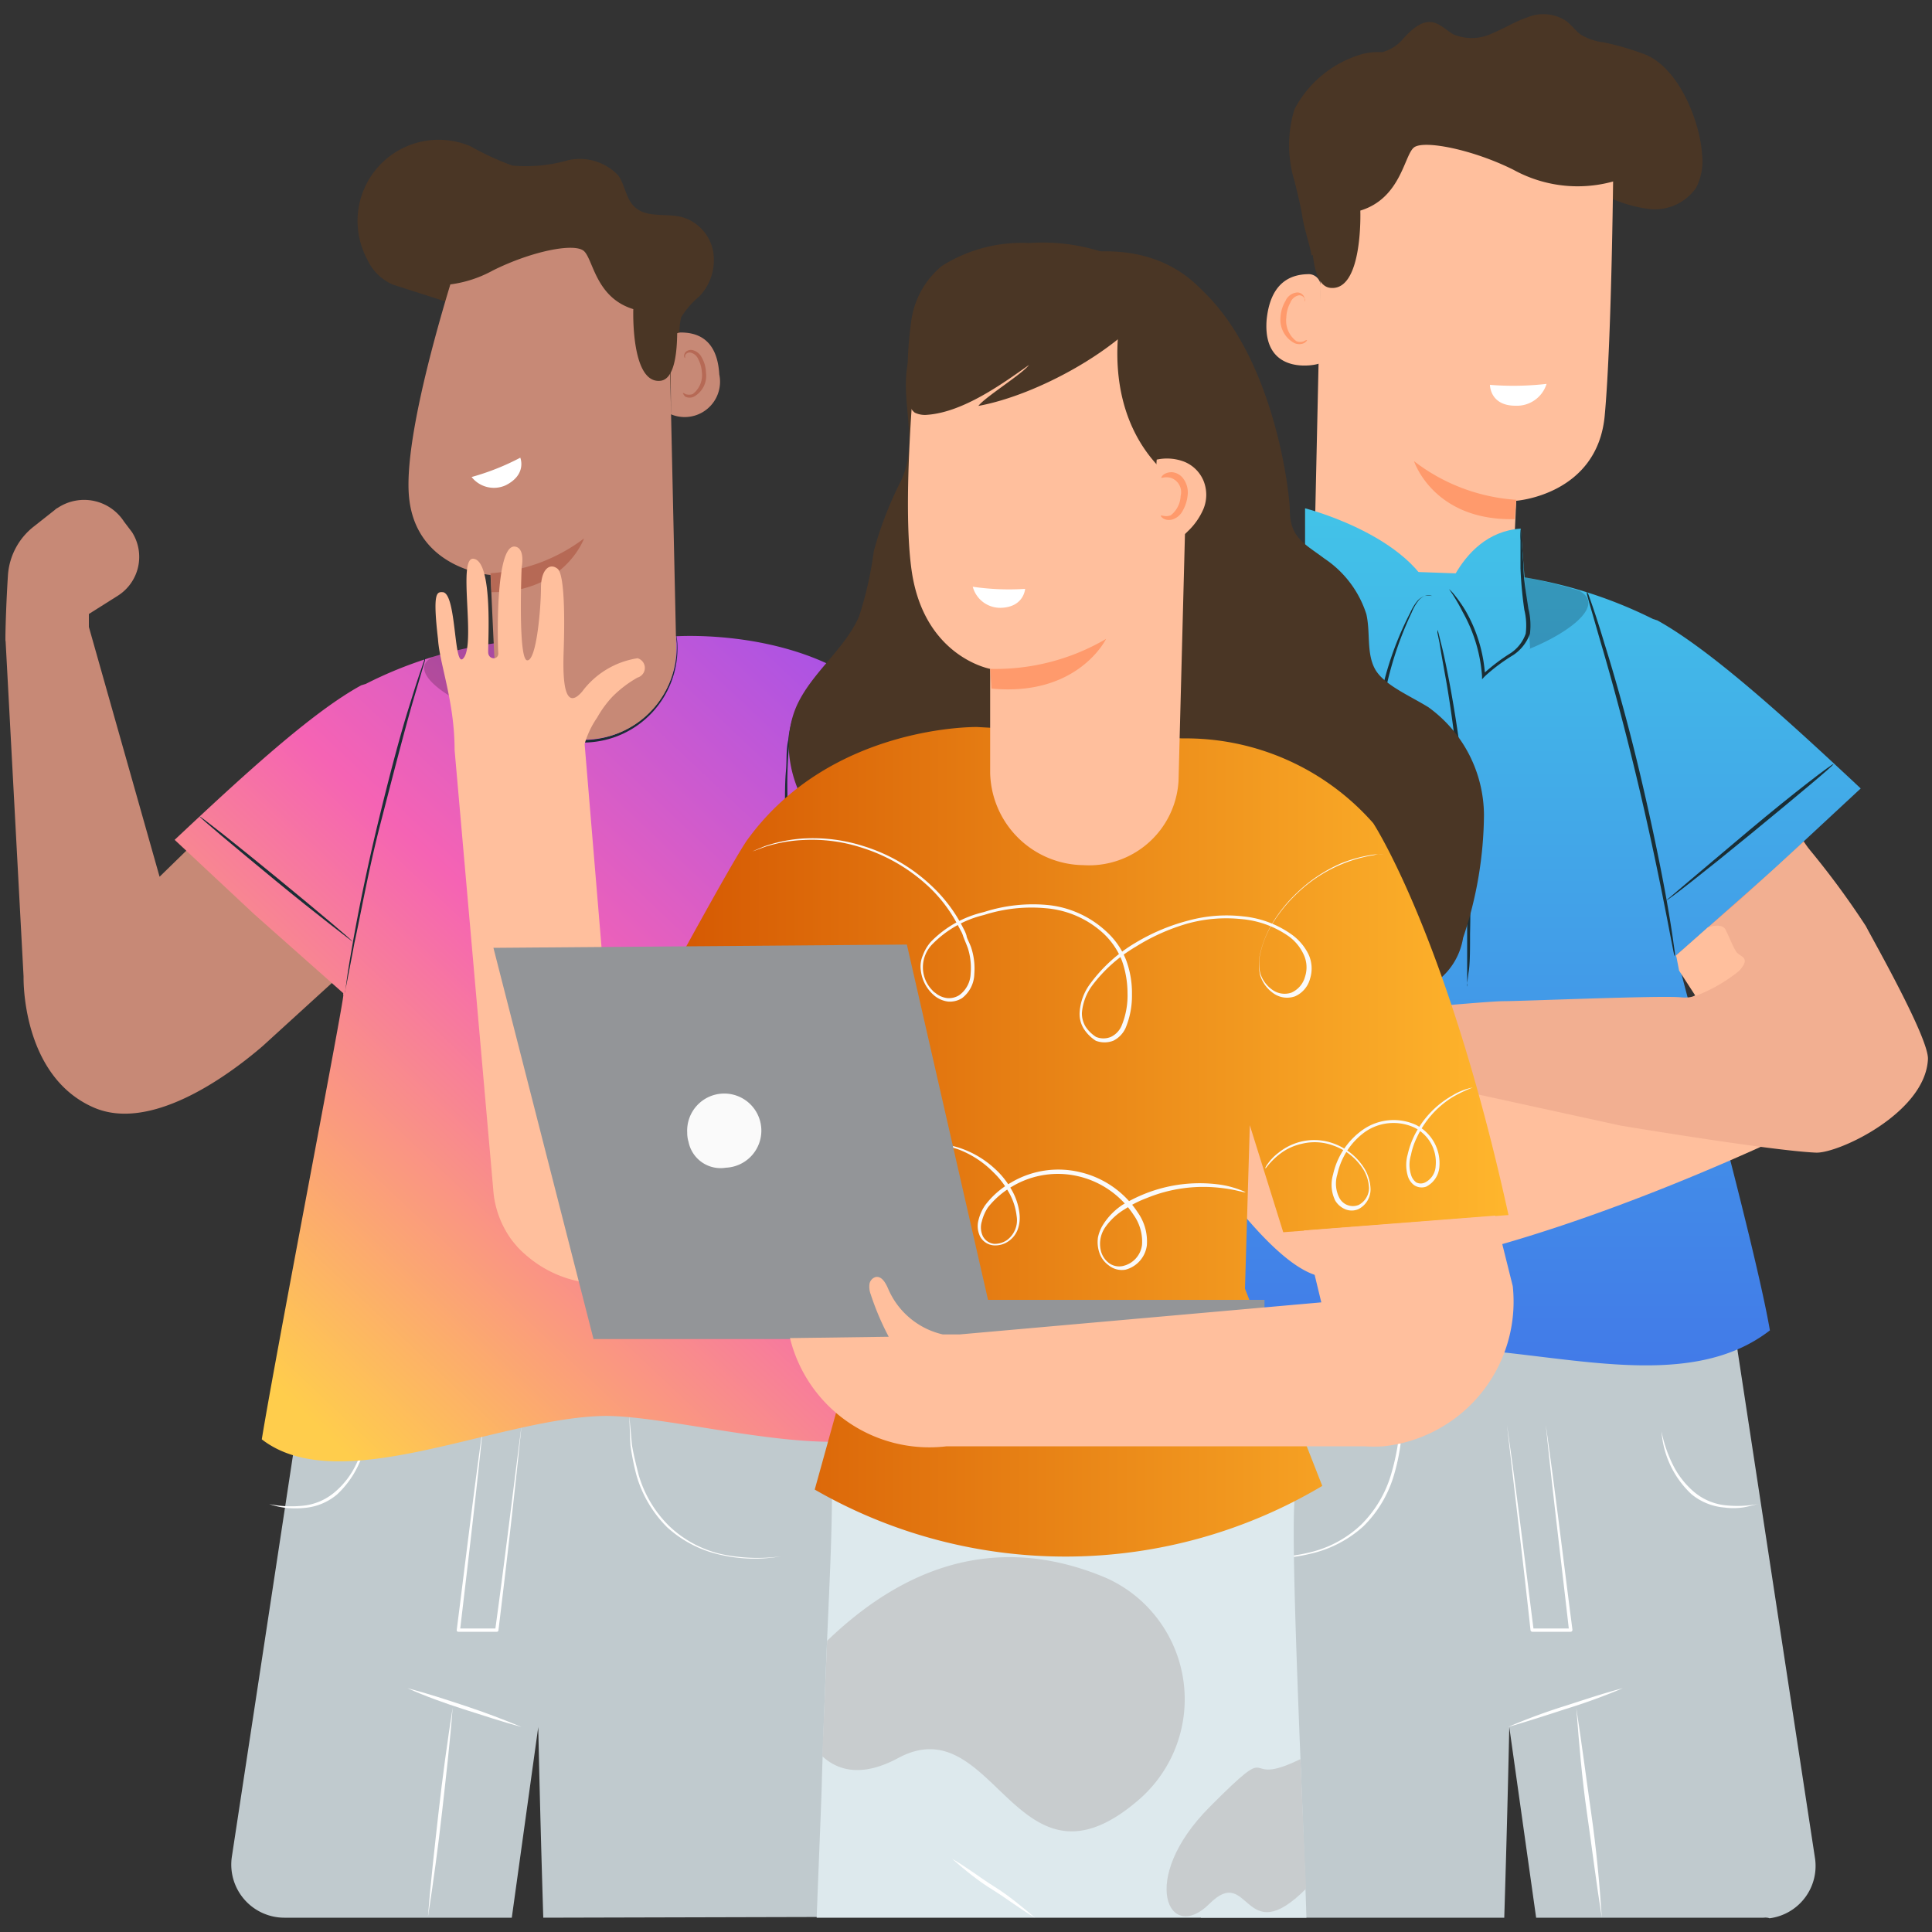
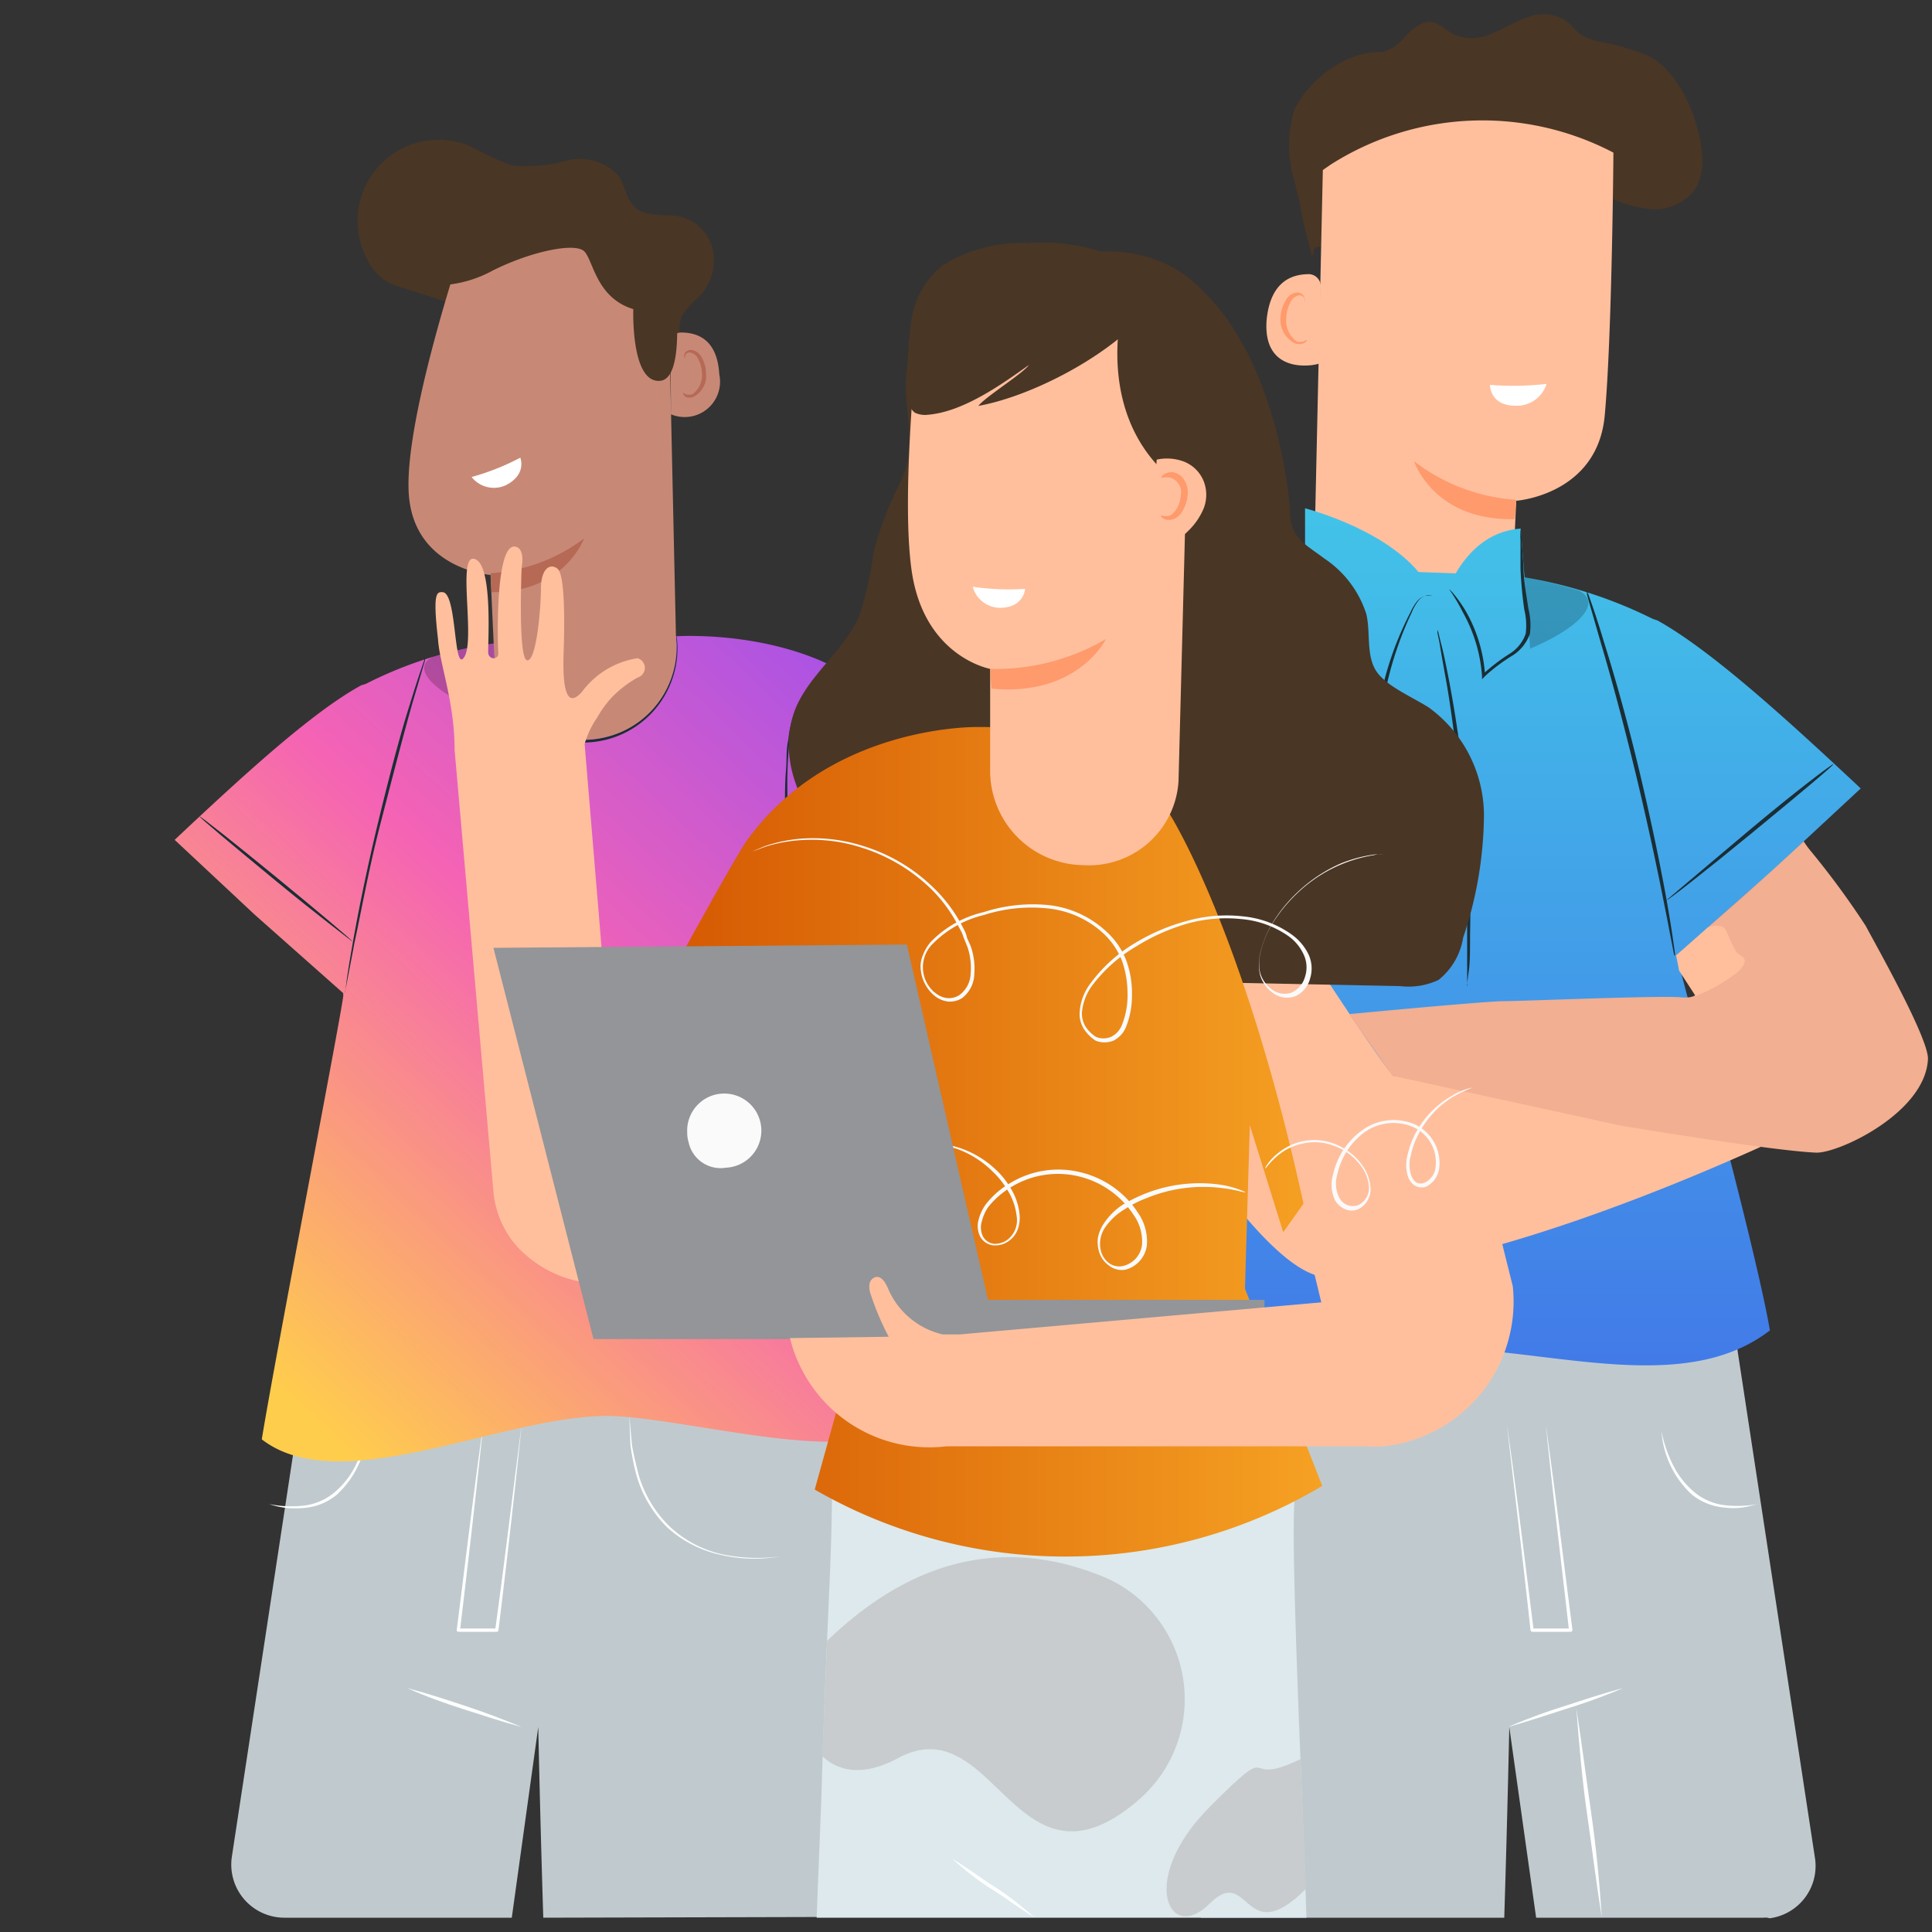
<svg xmlns="http://www.w3.org/2000/svg" xmlns:xlink="http://www.w3.org/1999/xlink" id="Layer_1" data-name="Layer 1" viewBox="0 0 100 100">
  <rect x="0" y="0" width="100" height="100" fill="#333333" stroke="none" />
  <defs>
    <style>.cls-1{fill:#c0cace;}.cls-2{fill:#fff;}.cls-3{fill:#ff9a6c;}.cls-4{fill:#4a3625;}.cls-5{fill:#ffbf9d;}.cls-6{fill:url(#linear-gradient);}.cls-7{fill:#1a2e35;}.cls-12,.cls-8{opacity:0.2;}.cls-9{fill:url(#linear-gradient-2);}.cls-10{fill:#f2af91;}.cls-11{fill:#c78976;}.cls-12{isolation:isolate;}.cls-13{fill:#4279e8;}.cls-14{fill:url(#linear-gradient-3);}.cls-15{fill:#b66955;}.cls-16{fill:#dde9ed;}.cls-17{fill:#c8ccce;}.cls-18{fill:url(#linear-gradient-4);}.cls-19{fill:#fafafa;}.cls-20{fill:#939598;}</style>
    <linearGradient id="linear-gradient" x1="76.21" y1="71.59" x2="76.21" y2="26.94" gradientUnits="userSpaceOnUse">
      <stop offset="0" stop-color="#4279e8" />
      <stop offset="1" stop-color="#42c2e8" />
    </linearGradient>
    <linearGradient id="linear-gradient-2" x1="73.38" y1="71.59" x2="73.38" y2="26.94" xlink:href="#linear-gradient" />
    <linearGradient id="linear-gradient-3" x1="14.74" y1="72.27" x2="66.26" y2="17.62" gradientUnits="userSpaceOnUse">
      <stop offset="0" stop-color="#ffcd4c" />
      <stop offset="0.34" stop-color="#f563b4" />
      <stop offset="0.68" stop-color="#9e50ed" />
      <stop offset="0.99" stop-color="#1aafff" />
    </linearGradient>
    <linearGradient id="linear-gradient-4" x1="32.55" y1="59.1" x2="78.05" y2="59.1" gradientUnits="userSpaceOnUse">
      <stop offset="0" stop-color="#d35400" />
      <stop offset="1" stop-color="#ffb62d" />
    </linearGradient>
  </defs>
  <path class="cls-1" d="M91.28,99.26H79.51l-1.39-9.87s-.09,4.44-.26,9.87H62.16l.53-28.82h0V69H89.81l.14,1,4,26.22a2.73,2.73,0,0,1-2.36,3.07C91.49,99.25,91.38,99.25,91.28,99.26Z" />
  <path class="cls-2" d="M78,73.75c.51,3.53.93,7.07,1.38,10.61l-.08-.07h2l-.09.09c-.4-3.54-.84-7.08-1.2-10.63.5,3.53.92,7.07,1.38,10.61a.1.1,0,0,1-.08.1h-2a.1.1,0,0,1-.09-.07h0C78.84,80.84,78.4,77.3,78,73.75Z" />
  <path class="cls-2" d="M86,74.09a6.77,6.77,0,0,0,.58,1.71,4.42,4.42,0,0,0,1.09,1.41,3,3,0,0,0,1.61.7,5.72,5.72,0,0,0,1.8-.08c-.3.06-.6.16-.9.2a3.54,3.54,0,0,1-.92,0,3.08,3.08,0,0,1-1.71-.69A4.93,4.93,0,0,1,86,74.09Z" />
  <path class="cls-2" d="M78.05,89.39A31.1,31.1,0,0,1,81,88.3c1-.32,2-.66,3-.92A30.92,30.92,0,0,1,81,88.47C80.05,88.78,79,89.12,78.05,89.39Z" />
  <path class="cls-2" d="M82.91,99.26c-.29-1.81-.51-3.62-.77-5.42s-.41-3.62-.55-5.42c.28,1.8.51,3.61.77,5.42S82.79,97.44,82.91,99.26Z" />
  <path class="cls-3" d="M96.61,48.48l-4.54-6.89-7.61,4.8,6.9,10.68A27.64,27.64,0,0,0,96.61,48.48Z" />
  <path class="cls-4" d="M78.82,8.31a1.69,1.69,0,0,0,.82.62,5.53,5.53,0,0,0,.9.11,8.92,8.92,0,0,1,2.22.9,6.89,6.89,0,0,0,2.62.88,2.6,2.6,0,0,0,2.41-1.1A3,3,0,0,0,88.1,8c-.11-1.73-1.21-4.52-3-5.2A14.37,14.37,0,0,0,83,2.19a2.9,2.9,0,0,1-1.18-.4c-.28-.2-.48-.51-.78-.72A2.15,2.15,0,0,0,79.08.89c-.64.21-1.22.58-1.85.84a2.46,2.46,0,0,1-2,.05c-.37-.21-.68-.56-1.1-.63-.59-.09-1.09.41-1.5.85a2.09,2.09,0,0,1-1.09.7,3.42,3.42,0,0,0-1,.09A5.74,5.74,0,0,0,67,5.66a6.31,6.31,0,0,0,0,3.7c.15.62.31,1.23.41,1.86s.35,1.34.48,2c.2,0,0-.35.22-.41,2.22-.58,4.47-1.06,6.68-1.7a8.45,8.45,0,0,0,3.82-2,3,3,0,0,0,.7-1.09A1.28,1.28,0,0,0,78.82,8.31Z" />
  <path class="cls-5" d="M73.11,35.22h0a5.13,5.13,0,0,0,5.16-4.85c.11-2.26.21-4.45.21-4.45s4.2-.3,4.58-4.41.45-13.61.45-13.61h0a14.62,14.62,0,0,0-14.65.63l-.39.27L68,30.06a5.13,5.13,0,0,0,5.09,5.16Z" />
-   <path class="cls-4" d="M84.09,9.2a6.89,6.89,0,0,1-5.75-.41c-2.12-1.06-4.64-1.55-5.15-1.16s-.67,2.63-2.78,3.27c0,0,.15,4.18-1.55,4s-.62-6.63-.62-6.63l4.08-2,4.46-.83,4.2.59L84.23,7Z" />
  <path class="cls-6" d="M56.14,33.42c4.36-4.48,12.07-4,12.07-4l10,.36a23.41,23.41,0,0,1,7.35,2.26l.24.08v0c2.79,1.55,6.74,5.16,10.51,8.69l-4.5,4.18-5,4.42a.17.17,0,0,1,0,.1c0,.26,4,14.7,4.8,19.35-4.38,3.39-11.2,1-17.18.9-3.81-.08-9.36,1.84-12.56.26l-.35-11.87c-.34-3.87-.61-8.68-.61-8.68Z" />
  <path class="cls-7" d="M82.14,30.57a.42.42,0,0,0,.07.18l.19.54c.16.46.38,1.13.64,2,.53,1.69,1.19,4,1.82,6.65s1.11,5,1.42,6.74c.15.86.26,1.55.33,2.06l.08.56a.67.67,0,0,1,0,.2.6.6,0,0,1-.06-.19l-.11-.56c-.1-.51-.23-1.21-.39-2-.34-1.73-.84-4.11-1.47-6.72s-1.28-5-1.77-6.65c-.24-.82-.43-1.5-.58-2l-.15-.54A.62.62,0,0,1,82.14,30.57Z" />
  <path class="cls-7" d="M86.25,46.6S88.13,45,90.51,43s4.35-3.49,4.39-3.45S93,41.21,90.65,43.14,86.28,46.65,86.25,46.6Z" />
  <g class="cls-8">
    <path d="M81.73,30.57c2.1,1.11-3.18,3.78-5.56,3.71l1.73-4.56A24.93,24.93,0,0,1,81.73,30.57Z" />
  </g>
  <path class="cls-9" d="M67.55,29.72V26.31S74.2,28,74.44,32c0,0,.85-4.4,4.27-4.64l.49,6.19-4,3.46h-4L68,34.25,67.55,30Z" />
  <path class="cls-7" d="M78.71,27.39a3.29,3.29,0,0,1,.05.54l.1,1.45c0,.61.13,1.33.25,2.13a3.5,3.5,0,0,1,.08,1.29,2.22,2.22,0,0,1-.87,1.11A9.28,9.28,0,0,0,76.86,35l-.15.16V35a7.9,7.9,0,0,0-1-3.32A9,9,0,0,0,75,30.49a2,2,0,0,1,.25.26,7.23,7.23,0,0,1,.6.85A7.68,7.68,0,0,1,76.87,35l-.16-.06a9.64,9.64,0,0,1,1.49-1.14,2,2,0,0,0,.77-1,3.39,3.39,0,0,0-.07-1.23,20.72,20.72,0,0,1-.2-2.15c0-.6,0-1.11,0-1.45A3.25,3.25,0,0,1,78.71,27.39Z" />
  <path class="cls-5" d="M72.07,55.71l19.07-3,3.65,4.92s-15.48,7.88-26,8.47c-3,.17-8.44-8.45-12.05-14.92a8.84,8.84,0,0,1,2.52-11.46l1.59-1.16S71.53,55.4,72.16,55.69Z" />
  <path class="cls-10" d="M69.83,52.49s7.06-.67,8-.67,8.08-.3,9.15-.2.91-.45,1.07-.55-1.32-1.6-1.32-1.6l3.45-3,3.16-2.88a43.06,43.06,0,0,1,3.24,4.35c.28.56,3.26,5.78,3.21,6.88-.13,2.78-4.64,4.89-5.8,4.84-2.32-.1-10.11-1.4-10.11-1.4L72.07,55.68Z" />
  <path class="cls-5" d="M88.4,48s.72-.27.92.13.35.82.54,1.12.81.27.16,1a8.21,8.21,0,0,1-2.26,1.3l-.85-1.31-.15-.77Z" />
-   <path class="cls-2" d="M64.67,80.56a9.18,9.18,0,0,0,3.09-.2,5.79,5.79,0,0,0,2.69-1.44A6.07,6.07,0,0,0,72,76.32a12,12,0,0,0,.35-1.55l.14-1.55,0,1.55a10.44,10.44,0,0,1-.33,1.55A6.15,6.15,0,0,1,70.57,79a6.07,6.07,0,0,1-2.78,1.43A8,8,0,0,1,64.67,80.56Z" />
  <path class="cls-3" d="M78.48,25.87a9.69,9.69,0,0,1-5.29-2s1,3.1,5.21,3Z" />
  <path class="cls-5" d="M68.36,14.82a.63.63,0,0,0-.59-.63c-.77,0-2,.25-2.21,2.37-.23,3,2.72,2.32,2.74,2.24S68.34,16.05,68.36,14.82Z" />
  <path class="cls-3" d="M67.65,17.6a.3.3,0,0,0-.15.06.55.55,0,0,1-.4,0,1.33,1.33,0,0,1-.52-1.23,1.74,1.74,0,0,1,.21-.77.6.6,0,0,1,.42-.37.28.28,0,0,1,.31.17v.15a.17.17,0,0,0,0-.17.31.31,0,0,0-.11-.2.37.37,0,0,0-.28-.1.72.72,0,0,0-.59.43,1.84,1.84,0,0,0-.26.83A1.37,1.37,0,0,0,67,17.76a.62.62,0,0,0,.5,0C67.64,17.67,67.66,17.6,67.65,17.6Z" />
  <path class="cls-7" d="M75.94,51.07V48.34c0-1.67,0-4-.25-6.55s-.54-4.85-.83-6.51c-.15-.83-.27-1.49-.35-2l-.11-.53V32.6a1.27,1.27,0,0,1,.06.18l.13.53c.12.45.26,1.12.42,1.95a64.85,64.85,0,0,1,.89,6.51,62.87,62.87,0,0,1,.19,6.58c0,.84,0,1.55-.08,2l-.07.54A.31.31,0,0,1,75.94,51.07Z" />
  <path class="cls-7" d="M74.13,30.85a.86.86,0,0,0-.39,0,.79.79,0,0,0-.36.29,2.57,2.57,0,0,0-.31.56,18,18,0,0,0-1.28,3.7v.12l-.11-.06-1.22-.78a24,24,0,0,1-2.18-1.61,2.63,2.63,0,0,1-.73-1,3,3,0,0,1-.22-1,5.63,5.63,0,0,1,.14-1.48,1.88,1.88,0,0,1,.14-.53,3.33,3.33,0,0,1-.07.54,7.12,7.12,0,0,0-.08,1.46,3.45,3.45,0,0,0,.23,1,2.57,2.57,0,0,0,.71.89,26.5,26.5,0,0,0,2.14,1.61c.41.27.78.54,1.21.78l-.14.05A16.73,16.73,0,0,1,73,31.7a2.63,2.63,0,0,1,.35-.58.87.87,0,0,1,.42-.28A.46.46,0,0,1,74.13,30.85Z" />
-   <path class="cls-11" d="M13.17,40.59,8.26,45.38,4.6,32.45h0l0-.67,1.49-.94a2.38,2.38,0,0,0,.74-3.3h0L6.42,27A2.46,2.46,0,0,0,3,26.28a.66.66,0,0,0-.17.12l-1.09.86A3.5,3.5,0,0,0,.41,29.79C.3,31.5.26,33.34.29,33.18h0l.93,17.37s-.14,5.12,3.62,6.77c2.87,1.26,6.75-1.45,8.75-3.17l8.59-7.83Z" />
  <path class="cls-1" d="M28.12,99.26c-.17-5.42-.26-9.87-.26-9.87l-1.37,9.87H14.71A2.75,2.75,0,0,1,12,96.11l3.16-20.76,1-6.41H43.29v.33l.09,5.25.46,24.7Z" />
  <path class="cls-2" d="M40.4,80.56a7.85,7.85,0,0,1-3.09-.08,6,6,0,0,1-2.78-1.43,6.24,6.24,0,0,1-1.59-2.7,13.71,13.71,0,0,1-.31-1.55l-.06-1.55.14,1.55c.09.52.21,1,.35,1.55A6.09,6.09,0,0,0,34.65,79a5.8,5.8,0,0,0,2.68,1.44A9.07,9.07,0,0,0,40.4,80.56Z" />
  <path class="cls-2" d="M27,73.75c-.36,3.55-.77,7.09-1.2,10.63a.08.08,0,0,1-.08.08h-2a.08.08,0,0,1-.08-.09h0c.45-3.54.87-7.08,1.37-10.62-.36,3.56-.78,7.09-1.2,10.64l-.09-.1h2l-.09.08C26.12,80.82,26.54,77.28,27,73.75Z" />
  <path class="cls-2" d="M19,74.09a4.93,4.93,0,0,1-1.55,3.26,3,3,0,0,1-1.7.7,4.82,4.82,0,0,1-.93,0,4.42,4.42,0,0,1-.89-.2,5.72,5.72,0,0,0,1.8.08,3,3,0,0,0,1.6-.7,4.28,4.28,0,0,0,1.09-1.41A7,7,0,0,0,19,74.09Z" />
  <path class="cls-2" d="M27,89.39c-1-.27-2-.6-3-.92s-2-.68-2.91-1.09c1,.26,2,.59,3,.92S26.06,89,27,89.39Z" />
-   <path class="cls-2" d="M23.43,88.38c-.14,1.83-.35,3.64-.55,5.42s-.45,3.62-.73,5.42c.14-1.82.35-3.63.55-5.42S23.15,90.18,23.43,88.38Z" />
  <path class="cls-2" d="M77.12,19.92a15.09,15.09,0,0,0,2.93-.05A1.61,1.61,0,0,1,78.44,21C77.11,21,77.12,19.92,77.12,19.92Z" />
  <path class="cls-12" d="M63.39,39.58,59.48,52.42l1.46.78,1.43-3.64S63.85,41.92,63.39,39.58Z" />
  <path class="cls-13" d="M60.55,31.36s-11,3.93-2.83,22.5l12.74-7.74-1.81-4.34Z" />
  <path class="cls-7" d="M59.7,31.68h.35a4.62,4.62,0,0,1,1,.13,5.44,5.44,0,0,1,1.45.61,7.81,7.81,0,0,1,1.6,1.32,19.83,19.83,0,0,1,3,4.48c.93,1.81,1.8,3.87,2.7,6,.26.64.52,1.29.77,1.89v.08h-.08c-3.68,2-6.89,3.87-9.17,5.31-1.13.7-2,1.28-2.65,1.69l-.72.46a1.28,1.28,0,0,1-.25.15,1.3,1.3,0,0,1,.23-.18l.7-.49c.6-.42,1.5-1,2.63-1.74,2.25-1.44,5.42-3.35,9.14-5.37l0,.12c-.25-.6-.52-1.24-.77-1.89-.9-2.16-1.76-4.22-2.68-6A19.77,19.77,0,0,0,64,33.85a7.8,7.8,0,0,0-1.55-1.32A5.19,5.19,0,0,0,61,31.9,6.72,6.72,0,0,0,59.7,31.68Z" />
  <path class="cls-11" d="M50.78,48.73,43.56,53.2l2.65,6.37a23.21,23.21,0,0,0,5.69-8.19Z" />
  <path class="cls-14" d="M52.74,48.88c-.94-2.24-4.13-9.61-6.82-12.38-4-4.11-11.05-3.56-11.05-3.56l-9.17.34a21.2,21.2,0,0,0-6.77,2.12l-.23.07v0c-2.57,1.4-6.19,4.74-9.66,8l4.14,3.87,4.59,4.07a.14.14,0,0,0,0,.09c.05.24-3.53,18.74-4.22,23,4,3.1,12.18-1.1,17.68-1.21,3.49-.06,11.6,2.32,14.56.86L43.56,59.53c.32-3.57-2-8.08-2-8.08l1.32,3.34,9.57-5C52.56,49.51,52.67,49.2,52.74,48.88Z" />
  <path class="cls-7" d="M35,32.67v.17a3.93,3.93,0,0,1,.06.48,4.88,4.88,0,0,1-4.68,5.11,4.9,4.9,0,0,1-3.1-.87,5,5,0,0,1-2.06-3.78,3.84,3.84,0,0,1,0-.48.48.48,0,0,1,0-.17v.65a5.12,5.12,0,0,0,.57,1.69,4.84,4.84,0,0,0,9.24-2.17A4.86,4.86,0,0,1,35,32.67Z" />
  <path class="cls-7" d="M43.84,34.62a4.74,4.74,0,0,0-.65.16,3.1,3.1,0,0,0-1.42,1.08,5,5,0,0,0-.9,2.49c-.06.51-.09,1-.11,1.6s0,1.14,0,1.72q0,3,.27,6c.07.77.15,1.39.19,1.83l.07.49v.17a.45.45,0,0,0,0-.16l-.08-.5c-.07-.42-.17-1-.25-1.81a51,51,0,0,1-.33-6.06c0-.59,0-1.17.05-1.72s0-1.1.12-1.61a5,5,0,0,1,1-2.56,3,3,0,0,1,1.5-1.06A1.93,1.93,0,0,1,43.84,34.62Z" />
  <path class="cls-7" d="M22,34v.18l-.15.5c-.13.46-.32,1.08-.54,1.84-.44,1.55-1,3.72-1.62,6.12s-1,4.59-1.35,6.19c-.14.77-.27,1.41-.36,1.89l-.1.51c0,.11,0,.17,0,.17a.54.54,0,0,1,0-.18l.07-.52c.06-.45.17-1.1.31-1.9.28-1.59.72-3.79,1.3-6.19S20.72,38,21.2,36.5c.24-.78.44-1.41.59-1.83l.17-.5A.64.64,0,0,1,22,34Z" />
  <path class="cls-7" d="M52.56,47.35a2.6,2.6,0,0,1-.38.27c-.24.18-.6.42-1.06.71-.89.58-2.16,1.35-3.58,2.17s-2.72,1.55-3.68,2c-.48.24-.87.44-1.15.56l-.42.19a1.47,1.47,0,0,1,.4-.24l1.11-.58c1-.51,2.25-1.22,3.66-2s2.69-1.55,3.6-2.13l1.09-.66A3.45,3.45,0,0,1,52.56,47.35Z" />
  <path class="cls-7" d="M18.25,48.74s-1.84-1.39-4-3.17-3.94-3.27-3.92-3.31,1.83,1.39,4,3.17S18.27,48.7,18.25,48.74Z" />
  <path class="cls-12" d="M40.63,42.28,44.22,54.1l-1.33.69-1.32-3.34S40.21,44.44,40.63,42.28Z" />
  <g class="cls-8">
    <path d="M22.4,34c-1.93,1,2.92,3.47,5.11,3.41l-1.59-4.2A22.38,22.38,0,0,0,22.4,34Z" />
  </g>
  <path class="cls-4" d="M33.66,19a.87.87,0,0,0,.27.89.89.89,0,0,0,.94.06,1.53,1.53,0,0,0,.49-1.68,3.16,3.16,0,0,1-.1-1.85,4.4,4.4,0,0,1,.94-1.08A2.72,2.72,0,0,0,36.91,13a2.28,2.28,0,0,0-1.6-1.76c-.83-.22-1.84.06-2.46-.53-.46-.42-.49-1.13-.85-1.63a2.74,2.74,0,0,0-2.62-.78,7.9,7.9,0,0,1-2.86.27,14.36,14.36,0,0,1-2.17-1A4.2,4.2,0,0,0,19,13.41a2.6,2.6,0,0,0,1.33,1.32Z" />
  <path class="cls-11" d="M30.32,38.27h0a4.72,4.72,0,0,1-4.74-4.42c-.1-2.08-.19-4.09-.19-4.09s-3.87-.28-4.22-4.05S24,12.55,24,12.55l-3.26.62a13.42,13.42,0,0,1,13.47.59l.36.23L35,33.54a4.72,4.72,0,0,1-4.71,4.73Z" />
  <path class="cls-2" d="M26.93,23.69a12.59,12.59,0,0,1-2.52,1,1.47,1.47,0,0,0,1.76.43C27.29,24.56,26.93,23.69,26.93,23.69Z" />
  <path class="cls-15" d="M25.39,29.67a9,9,0,0,0,4.84-1.8s-1,2.81-4.79,2.78Z" />
  <path class="cls-11" d="M34.69,17.8a.57.57,0,0,1,.54-.59c.72,0,1.89.22,2,2.17a1.83,1.83,0,0,1-2.51,2.06C34.74,21.36,34.71,18.88,34.69,17.8Z" />
  <path class="cls-15" d="M35.34,20.34a.26.26,0,0,1,.14.06.59.59,0,0,0,.37,0,1.22,1.22,0,0,0,.48-1.12,1.66,1.66,0,0,0-.19-.69.57.57,0,0,0-.4-.34.25.25,0,0,0-.28.15v.14a.16.16,0,0,1-.05-.15.32.32,0,0,1,.1-.19.42.42,0,0,1,.27-.09.71.71,0,0,1,.54.39,1.64,1.64,0,0,1,.22.78,1.23,1.23,0,0,1-.62,1.25.51.51,0,0,1-.45,0A.56.56,0,0,1,35.34,20.34Z" />
  <path class="cls-4" d="M20.24,14.35A6.24,6.24,0,0,0,25.51,14c2-1,4.24-1.45,4.72-1s.61,2.41,2.55,3c0,0-.14,3.87,1.4,3.71s.57-6.1.57-6.1L31,11.69l-4.09-.77L23,11.46l-3,.82Z" />
  <path class="cls-16" d="M67.62,99.26H42.27c.14-3.65.26-6.44.27-7.14.25-8,.5-11.15.52-14.51v-.35H67a1.76,1.76,0,0,1,0,.45C66.8,80.59,67.46,93.77,67.62,99.26Z" />
  <path class="cls-17" d="M42.56,90.9c.83.77,2.09,1.09,3.94.09,5-2.67,6.08,7.59,12.38,2.22h0a6.88,6.88,0,0,0,.83-9.68,6.79,6.79,0,0,0-2.63-1.93c-4-1.63-9-1.75-14.27,3.33" />
  <path class="cls-17" d="M67.31,91.05c-3.26,1.6-1-1.24-4.71,2.49s-2.1,7.1,0,5,1.75,2.48,5-.78" />
  <path class="cls-2" d="M53.57,99.26c-.77-.45-1.47-1-2.2-1.45s-1.41-1-2.09-1.6c.78.45,1.48,1,2.2,1.45S52.9,98.69,53.57,99.26Z" />
  <path class="cls-7" d="M64.44,21.47a9.54,9.54,0,0,0,1.06,4.45,17.82,17.82,0,0,1,1.39,3c.25,1,.11,2.11.3,3.15.31,1.69,1.43,3.09,2.27,4.59s1.42,3.39.57,4.89l-8.6-1-.62-10.7Z" />
  <path class="cls-4" d="M47.32,17.8c-1.12,2.37.43,4.73-.69,7.1a18.7,18.7,0,0,0-1.4,3.62,19,19,0,0,1-.77,3.4c-.77,1.71-2.41,2.87-3.2,4.56-1.14,2.5.08,5.64,2.28,7.31a11.67,11.67,0,0,0,7.87,1.88,10.83,10.83,0,0,0,4.79-1.31,5.52,5.52,0,0,0,2.76-4Z" />
  <path class="cls-4" d="M60.09,13.59c5.54,2.46,6.64,11.57,6.67,12.79,0,1.46.77,1.76,1.79,2.53a5.45,5.45,0,0,1,2.17,2.87c.22.94,0,2,.44,2.83s1.8,1.39,2.78,2a6.93,6.93,0,0,1,2.87,5.57,20.27,20.27,0,0,1-1.08,6.36,3.5,3.5,0,0,1-1.27,2.18,3.65,3.65,0,0,1-2,.32L62,50.83A22.69,22.69,0,0,1,54,49.7a10,10,0,0,1-4.87-4.09,8.05,8.05,0,0,1-.87-6.14c.43-1.55,1.39-3,1.67-4.65.34-2-1.33-2.84-1.93-4.78s-1.12-6.59-.28-8.44Z" />
-   <path class="cls-18" d="M66.42,63.78l-1.73-5.54-.25,8.46,4,10.21a26,26,0,0,1-26.27.19l2.66-9.58L43.52,56.68l-3.51,5-7.46-7.24S38,44.32,38.74,43.39c4.34-5.9,11.84-5.76,11.84-5.76l10.61.59a12.92,12.92,0,0,1,9.89,4.39s3.83,5.84,7,20.28Z" />
+   <path class="cls-18" d="M66.42,63.78l-1.73-5.54-.25,8.46,4,10.21a26,26,0,0,1-26.27.19l2.66-9.58L43.52,56.68l-3.51,5-7.46-7.24S38,44.32,38.74,43.39c4.34-5.9,11.84-5.76,11.84-5.76a12.92,12.92,0,0,1,9.89,4.39s3.83,5.84,7,20.28Z" />
  <path class="cls-19" d="M71.73,44.2h-.15a1.47,1.47,0,0,0-.46.06,7.41,7.41,0,0,0-4,2A7.84,7.84,0,0,0,66,47.59a5.13,5.13,0,0,0-.77,1.78,2.2,2.2,0,0,0,0,1,1.63,1.63,0,0,0,.61.85,1.09,1.09,0,0,0,1,.16,1.26,1.26,0,0,0,.71-.83,1.56,1.56,0,0,0-.08-1.16,2.4,2.4,0,0,0-.77-.93,5,5,0,0,0-2.47-.89,7.51,7.51,0,0,0-2.79.24A10.51,10.51,0,0,0,58.79,49a7.73,7.73,0,0,0-2.25,2A2.75,2.75,0,0,0,56,52.42a1.32,1.32,0,0,0,.19.72,1.82,1.82,0,0,0,.54.53h0a1,1,0,0,0,.77,0,1.13,1.13,0,0,0,.55-.57,4.08,4.08,0,0,0,.31-1.7,5.07,5.07,0,0,0-.29-1.68,3.89,3.89,0,0,0-.94-1.39,5,5,0,0,0-3-1.32,8.06,8.06,0,0,0-3.2.35,5.53,5.53,0,0,0-2.66,1.5,1.7,1.7,0,0,0,0,2.41.53.53,0,0,0,.14.12,1.17,1.17,0,0,0,.61.27,1,1,0,0,0,.63-.15,1.43,1.43,0,0,0,.59-1.12,3.36,3.36,0,0,0-.14-1.3c-.07-.2-.16-.4-.24-.61a1.3,1.3,0,0,0-.12-.29l-.15-.28A7.49,7.49,0,0,0,48.18,46a9,9,0,0,0-3.53-2.11,8.36,8.36,0,0,0-3.1-.41,7.61,7.61,0,0,0-1.95.35l-.49.18-.17.06L39.1,44l.48-.2a7.76,7.76,0,0,1,2-.4,8.56,8.56,0,0,1,3.1.39,9,9,0,0,1,3.6,2.12,7.8,7.8,0,0,1,1.48,1.94l.15.29a1.57,1.57,0,0,1,.12.3c0,.1.17.4.24.61a3.49,3.49,0,0,1,.16,1.36,1.62,1.62,0,0,1-.63,1.25,1.17,1.17,0,0,1-.73.18,1.38,1.38,0,0,1-.7-.3,2,2,0,0,1-.71-1.33,1.45,1.45,0,0,1,.11-.77,2.22,2.22,0,0,1,.4-.68,5.57,5.57,0,0,1,2.75-1.55,8.26,8.26,0,0,1,3.28-.37,5.21,5.21,0,0,1,3.09,1.4,3.91,3.91,0,0,1,1,1.46,4.88,4.88,0,0,1,.3,1.77,4.34,4.34,0,0,1-.33,1.74,1.37,1.37,0,0,1-.64.66,1.27,1.27,0,0,1-.9,0h0a2.05,2.05,0,0,1-.61-.6,1.46,1.46,0,0,1-.23-.84,2.77,2.77,0,0,1,.57-1.54,7.85,7.85,0,0,1,2.32-2.09,10.37,10.37,0,0,1,2.77-1.16,7.49,7.49,0,0,1,2.79-.21,5.19,5.19,0,0,1,2.54.95,2.74,2.74,0,0,1,.85,1,1.74,1.74,0,0,1,.09,1.27,1.38,1.38,0,0,1-.78.92,1.22,1.22,0,0,1-1.15-.18,1.77,1.77,0,0,1-.66-.93,2.46,2.46,0,0,1,0-1.08A5.49,5.49,0,0,1,66,47.56a7.47,7.47,0,0,1,1.11-1.33,7.73,7.73,0,0,1,2.32-1.55,7.23,7.23,0,0,1,1.7-.45C71.3,44.21,71.51,44.2,71.73,44.2Z" />
  <path class="cls-19" d="M76.23,56.29a7.22,7.22,0,0,0-1,.47,4.85,4.85,0,0,0-1.9,2.13,3.66,3.66,0,0,0-.3.9,1.7,1.7,0,0,0,0,1,.76.76,0,0,0,.27.41.52.52,0,0,0,.47,0,1,1,0,0,0,.54-.85,2,2,0,0,0-1.13-2,2.58,2.58,0,0,0-2.53.24,3.66,3.66,0,0,0-1.43,2.2,1.61,1.61,0,0,0,.1,1.2.79.79,0,0,0,1,.38,1,1,0,0,0,.54-.88,2,2,0,0,0-.32-1A3,3,0,0,0,69,59.29a2.77,2.77,0,0,0-1.61-.09,2.86,2.86,0,0,0-1.12.51,3.8,3.8,0,0,0-.77.78v-.06a.78.78,0,0,1,.11-.18,2.57,2.57,0,0,1,.56-.58,3,3,0,0,1,1.13-.57,2.91,2.91,0,0,1,1.68.07,3.14,3.14,0,0,1,1.61,1.26,2.2,2.2,0,0,1,.35,1.11,1.15,1.15,0,0,1-.64,1.05.87.87,0,0,1-.67,0,1.09,1.09,0,0,1-.52-.45A1.86,1.86,0,0,1,69,60.79a3.84,3.84,0,0,1,1.55-2.32,2.78,2.78,0,0,1,2.73-.25,2.22,2.22,0,0,1,1.22,2.2,1.25,1.25,0,0,1-.68,1,.7.7,0,0,1-.63-.08.91.91,0,0,1-.33-.5,2,2,0,0,1,0-1.08,4.45,4.45,0,0,1,.32-.93,4.88,4.88,0,0,1,2-2.13A3.18,3.18,0,0,1,76.23,56.29Z" />
  <path class="cls-19" d="M64.48,61.71h-.09l-.26-.06a7.37,7.37,0,0,0-1-.17,7.71,7.71,0,0,0-3.77.53,5.7,5.7,0,0,0-1.13.57,3.31,3.31,0,0,0-1,.91A1.51,1.51,0,0,0,57,64.81a1.15,1.15,0,0,0,.42.58.89.89,0,0,0,.69.14,1.28,1.28,0,0,0,1-1.09,2.38,2.38,0,0,0-.43-1.55,4.7,4.7,0,0,0-2.84-2,4.62,4.62,0,0,0-3.43.51,4.43,4.43,0,0,0-1.27,1.09,2.26,2.26,0,0,0-.32.73,1.05,1.05,0,0,0,.06.78.75.75,0,0,0,.57.38,1.11,1.11,0,0,0,.68-.2,1.28,1.28,0,0,0,.49-1.24,3.19,3.19,0,0,0-.43-1.27,4.37,4.37,0,0,0-.78-1,5.07,5.07,0,0,0-1.81-1.18A4.8,4.8,0,0,0,48,59.23a5.86,5.86,0,0,0-1.38.23h.08l.26-.09a4.11,4.11,0,0,1,1-.17,4.73,4.73,0,0,1,1.63.19,5,5,0,0,1,1.91,1.11,4.18,4.18,0,0,1,.81,1,3.16,3.16,0,0,1,.46,1.33,1.81,1.81,0,0,1-.08.77,1.29,1.29,0,0,1-.48.64,1.2,1.2,0,0,1-.77.22.88.88,0,0,1-.71-.46,1.22,1.22,0,0,1-.08-.86,2.34,2.34,0,0,1,.35-.77,4.36,4.36,0,0,1,1.33-1.16,4.79,4.79,0,0,1,3.57-.54,4.9,4.9,0,0,1,3,2.1,2.59,2.59,0,0,1,.46,1.7,1.5,1.5,0,0,1-1.11,1.25,1.09,1.09,0,0,1-.87-.23,1.32,1.32,0,0,1-.48-.66,1.72,1.72,0,0,1-.07-.78,2,2,0,0,1,.29-.7,3.41,3.41,0,0,1,1-1,8.31,8.31,0,0,1,1.16-.57,7.66,7.66,0,0,1,3.82-.47A4.88,4.88,0,0,1,64.48,61.71Z" />
  <path class="cls-5" d="M22.9,30.65c.77,0,.56,4.25,1.13,3.36s-.34-5.16.47-5.09c1.05.1.74,4.5.77,4.87s.55.38.52,0-.18-5.58.85-5.5c.57.06.36,1.08.36,1.08s-.2,4.79.29,4.81S28,31.4,28,30.44s.45-1.33.86-1,.35,3.15.32,4.09-.14,3.52.95,2.27A4.41,4.41,0,0,1,33,34.07a.52.52,0,0,1,0,1,5.94,5.94,0,0,0-1.31,1,5.54,5.54,0,0,0-.78,1.07,4.66,4.66,0,0,0-.65,1.37l1.46,17.55,1.1-1.33,6.14,5.92-3.21,3.68a6,6,0,0,1-8.46.69,5.79,5.79,0,0,1-.51-.48l-.25-.3a5,5,0,0,1-1-2.67l-2-22.75h0c0-2.52-.78-4.45-.86-5.75C22.39,30.66,22.61,30.64,22.9,30.65Z" />
  <path class="cls-5" d="M51.25,40V34.62s-3.41-.61-4.06-5.06c-.62-4.26.44-13.4.44-13.4h0C52.56,14.22,58.1,15,61.56,18.94h0L61,40.43a4.64,4.64,0,0,1-4.92,4.35h0A4.89,4.89,0,0,1,51.25,40Z" />
  <path class="cls-3" d="M51.25,34.62a11.29,11.29,0,0,0,6-1.55s-1.45,3-5.93,2.57Z" />
  <path class="cls-4" d="M59.64,15.75c-1.64,2.32-5.94,4.7-9,5.26.36-.47,2.26-1.64,2.62-2.12-1.41,1-3.41,2.44-5.26,2.58a1.21,1.21,0,0,1-.65-.11.84.84,0,0,1-.32-.69,18.71,18.71,0,0,1,.13-4,4.44,4.44,0,0,1,1.6-2.91,7.73,7.73,0,0,1,4.5-1.18,10.05,10.05,0,0,1,4,.53,3.71,3.71,0,0,1,2.45,2.59Z" />
  <path class="cls-4" d="M64.28,26.11a24.75,24.75,0,0,0,.45-3c.13-2.32-.53-10.77-8.44-10.06l1.9,2.43S56.64,20.65,60,24.18a8.24,8.24,0,0,0,2.51,4.47s1.34,0,1.82-2.52Z" />
  <path class="cls-5" d="M59.87,23.79a2.5,2.5,0,0,1,1.43.11,1.82,1.82,0,0,1,1,1,1.93,1.93,0,0,1,0,1.42,3.48,3.48,0,0,1-.82,1.18,2.31,2.31,0,0,1-.88.57,1,1,0,0,1-1-.15Z" />
  <path class="cls-3" d="M60.09,26.69c-.05,0,.16.31.59.2a.91.91,0,0,0,.54-.46,2,2,0,0,0,.25-.78,1.21,1.21,0,0,0-.19-.83.82.82,0,0,0-.62-.38c-.45,0-.59.29-.54.3a.89.89,0,0,1,.5,0,.78.78,0,0,1,.49.93,1.35,1.35,0,0,1-.51,1C60.32,26.78,60.12,26.65,60.09,26.69Z" />
  <polygon class="cls-20" points="65.45 69.31 65.45 67.28 51.14 67.28 46.94 48.89 25.54 49.06 30.72 69.31 65.45 69.31" />
  <path class="cls-19" d="M35.64,59.11a1.69,1.69,0,0,0,1.93,1.33,1.92,1.92,0,1,0-2-1.82A1.62,1.62,0,0,0,35.64,59.11Z" />
  <path class="cls-5" d="M46,69.19A13.91,13.91,0,0,1,45.07,67,1.1,1.1,0,0,1,45,66.5a.45.45,0,0,1,.32-.4c.33-.07.54.34.67.65a4.06,4.06,0,0,0,2.81,2.32h.87l18.72-1.66-.9-3.72,9.9-.77.91,3.65a7.53,7.53,0,0,1-6.69,8.29,7.38,7.38,0,0,1-1,0H49a7.43,7.43,0,0,1-8.11-5.6Z" />
  <path class="cls-2" d="M53.06,30.48a12.92,12.92,0,0,1-2.71-.11,1.47,1.47,0,0,0,1.45,1.09C53,31.43,53.06,30.48,53.06,30.48Z" />
</svg>